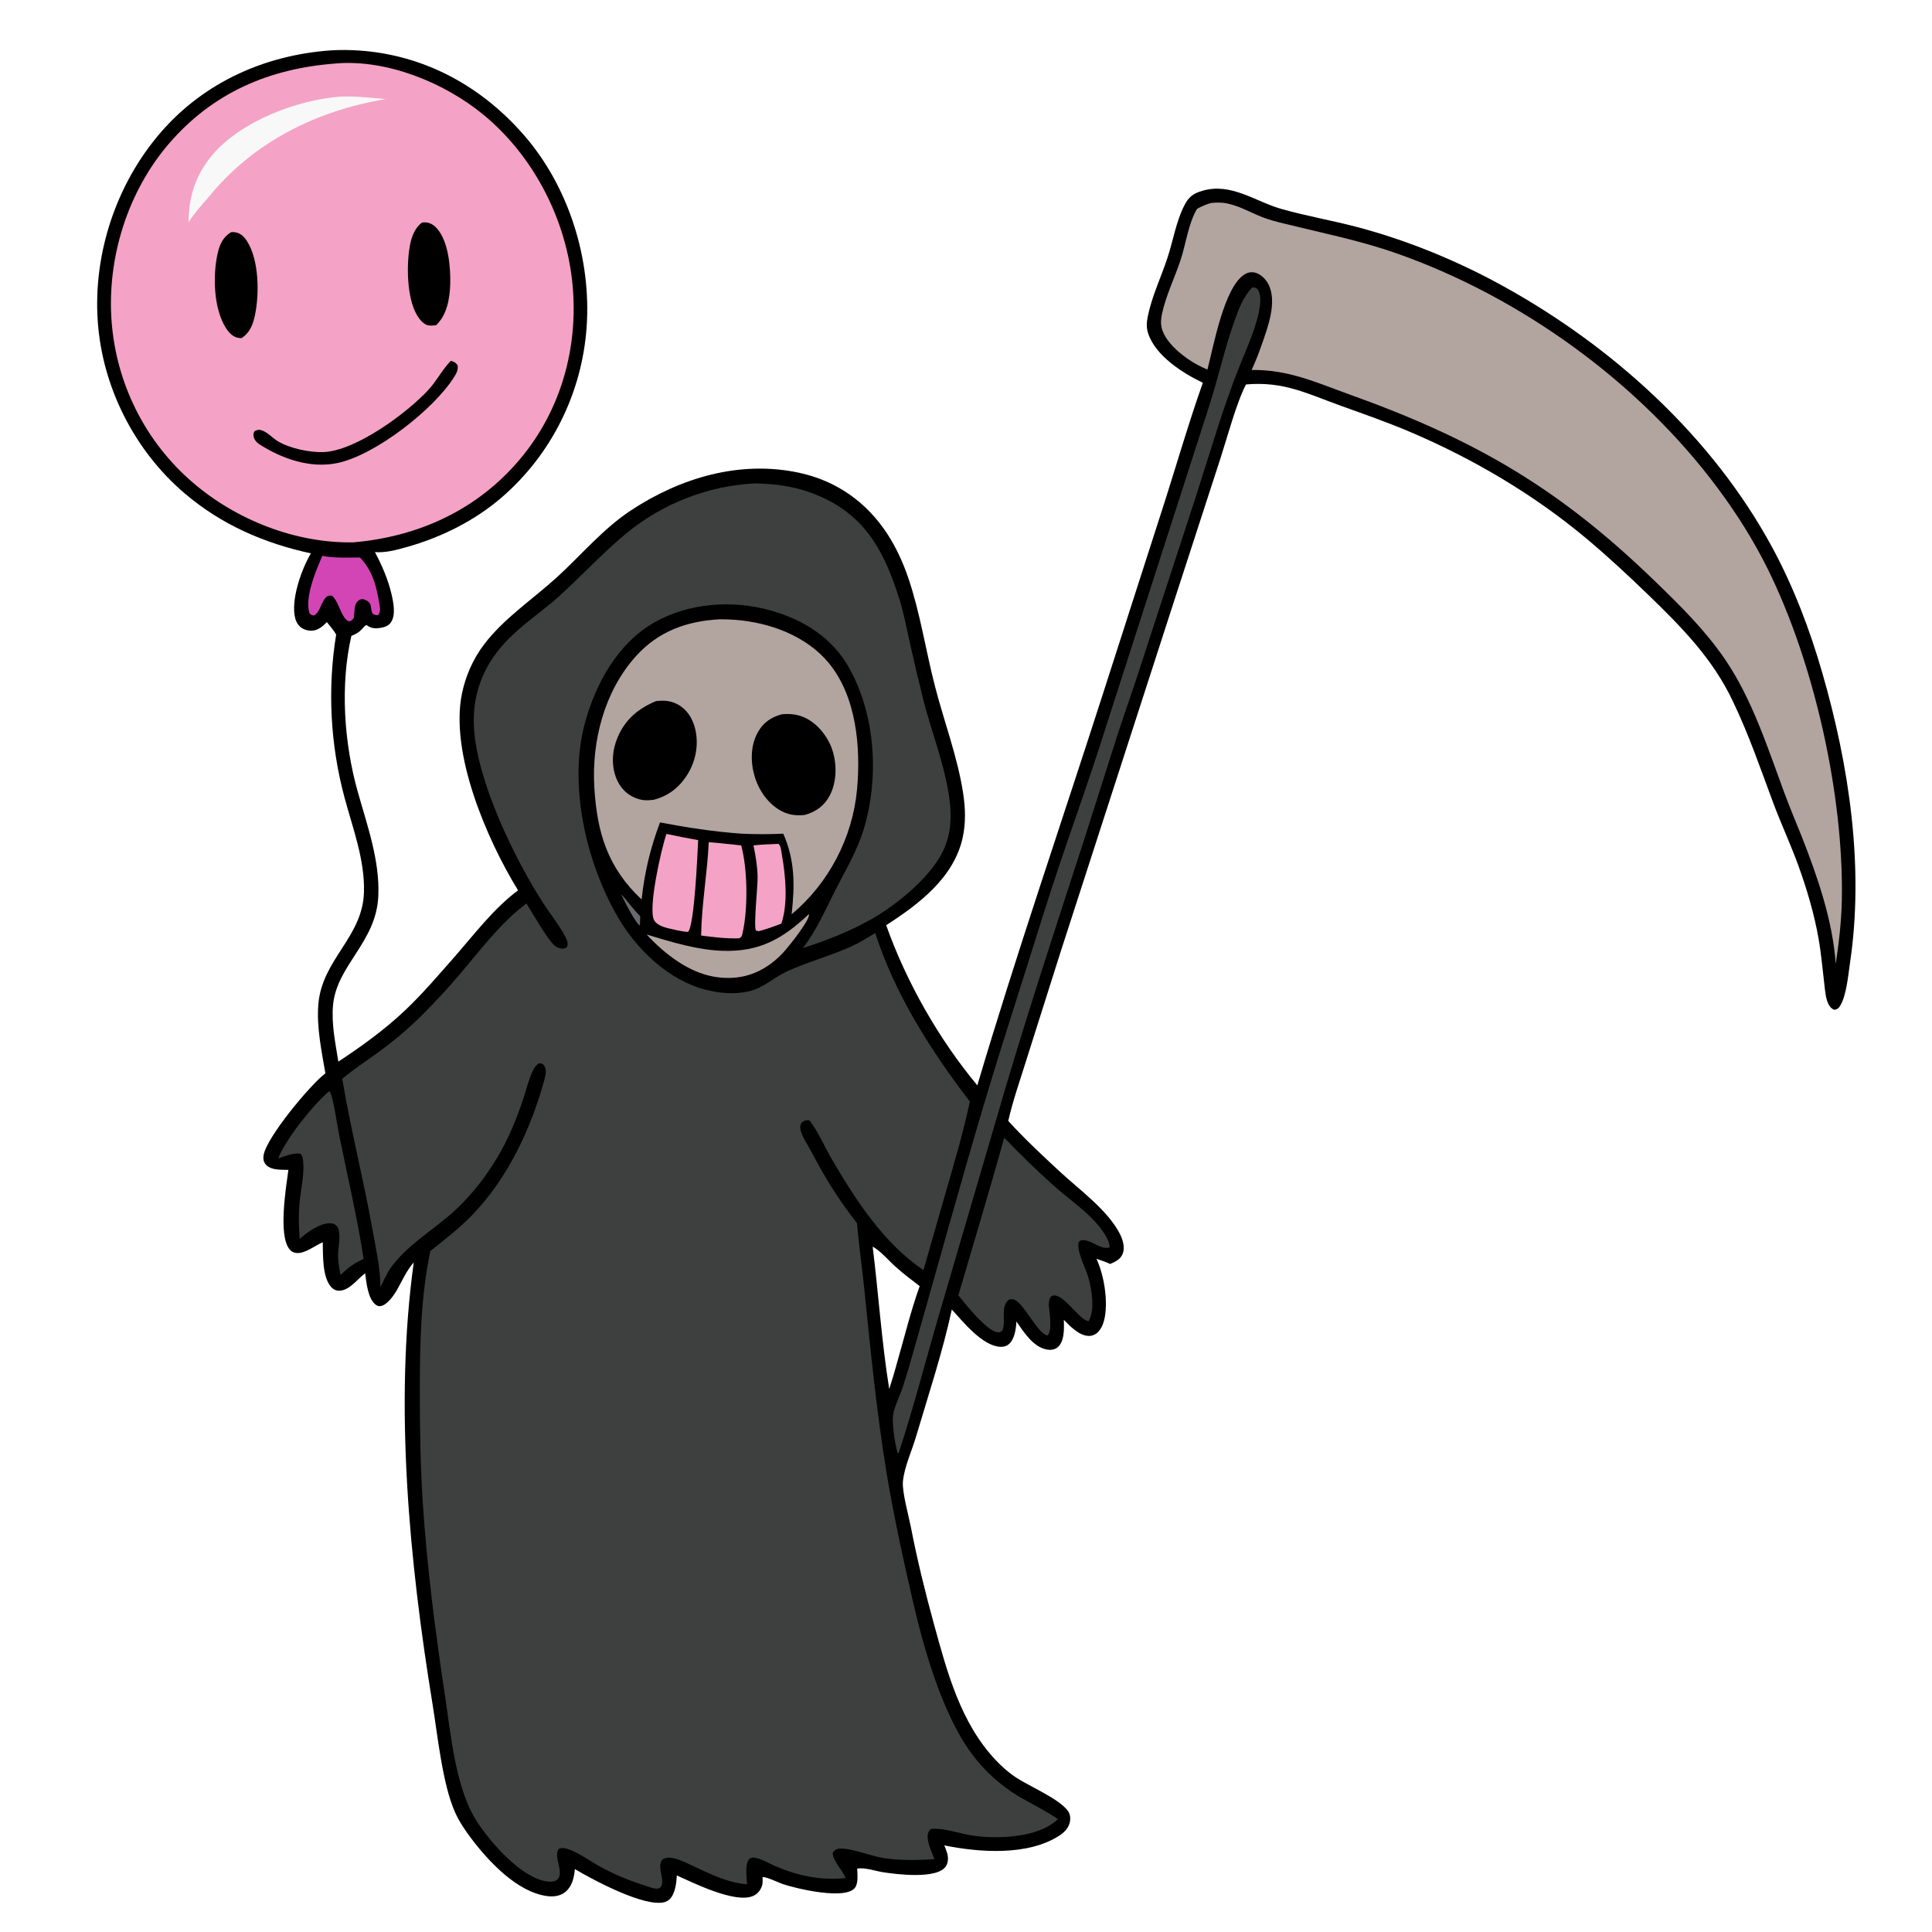
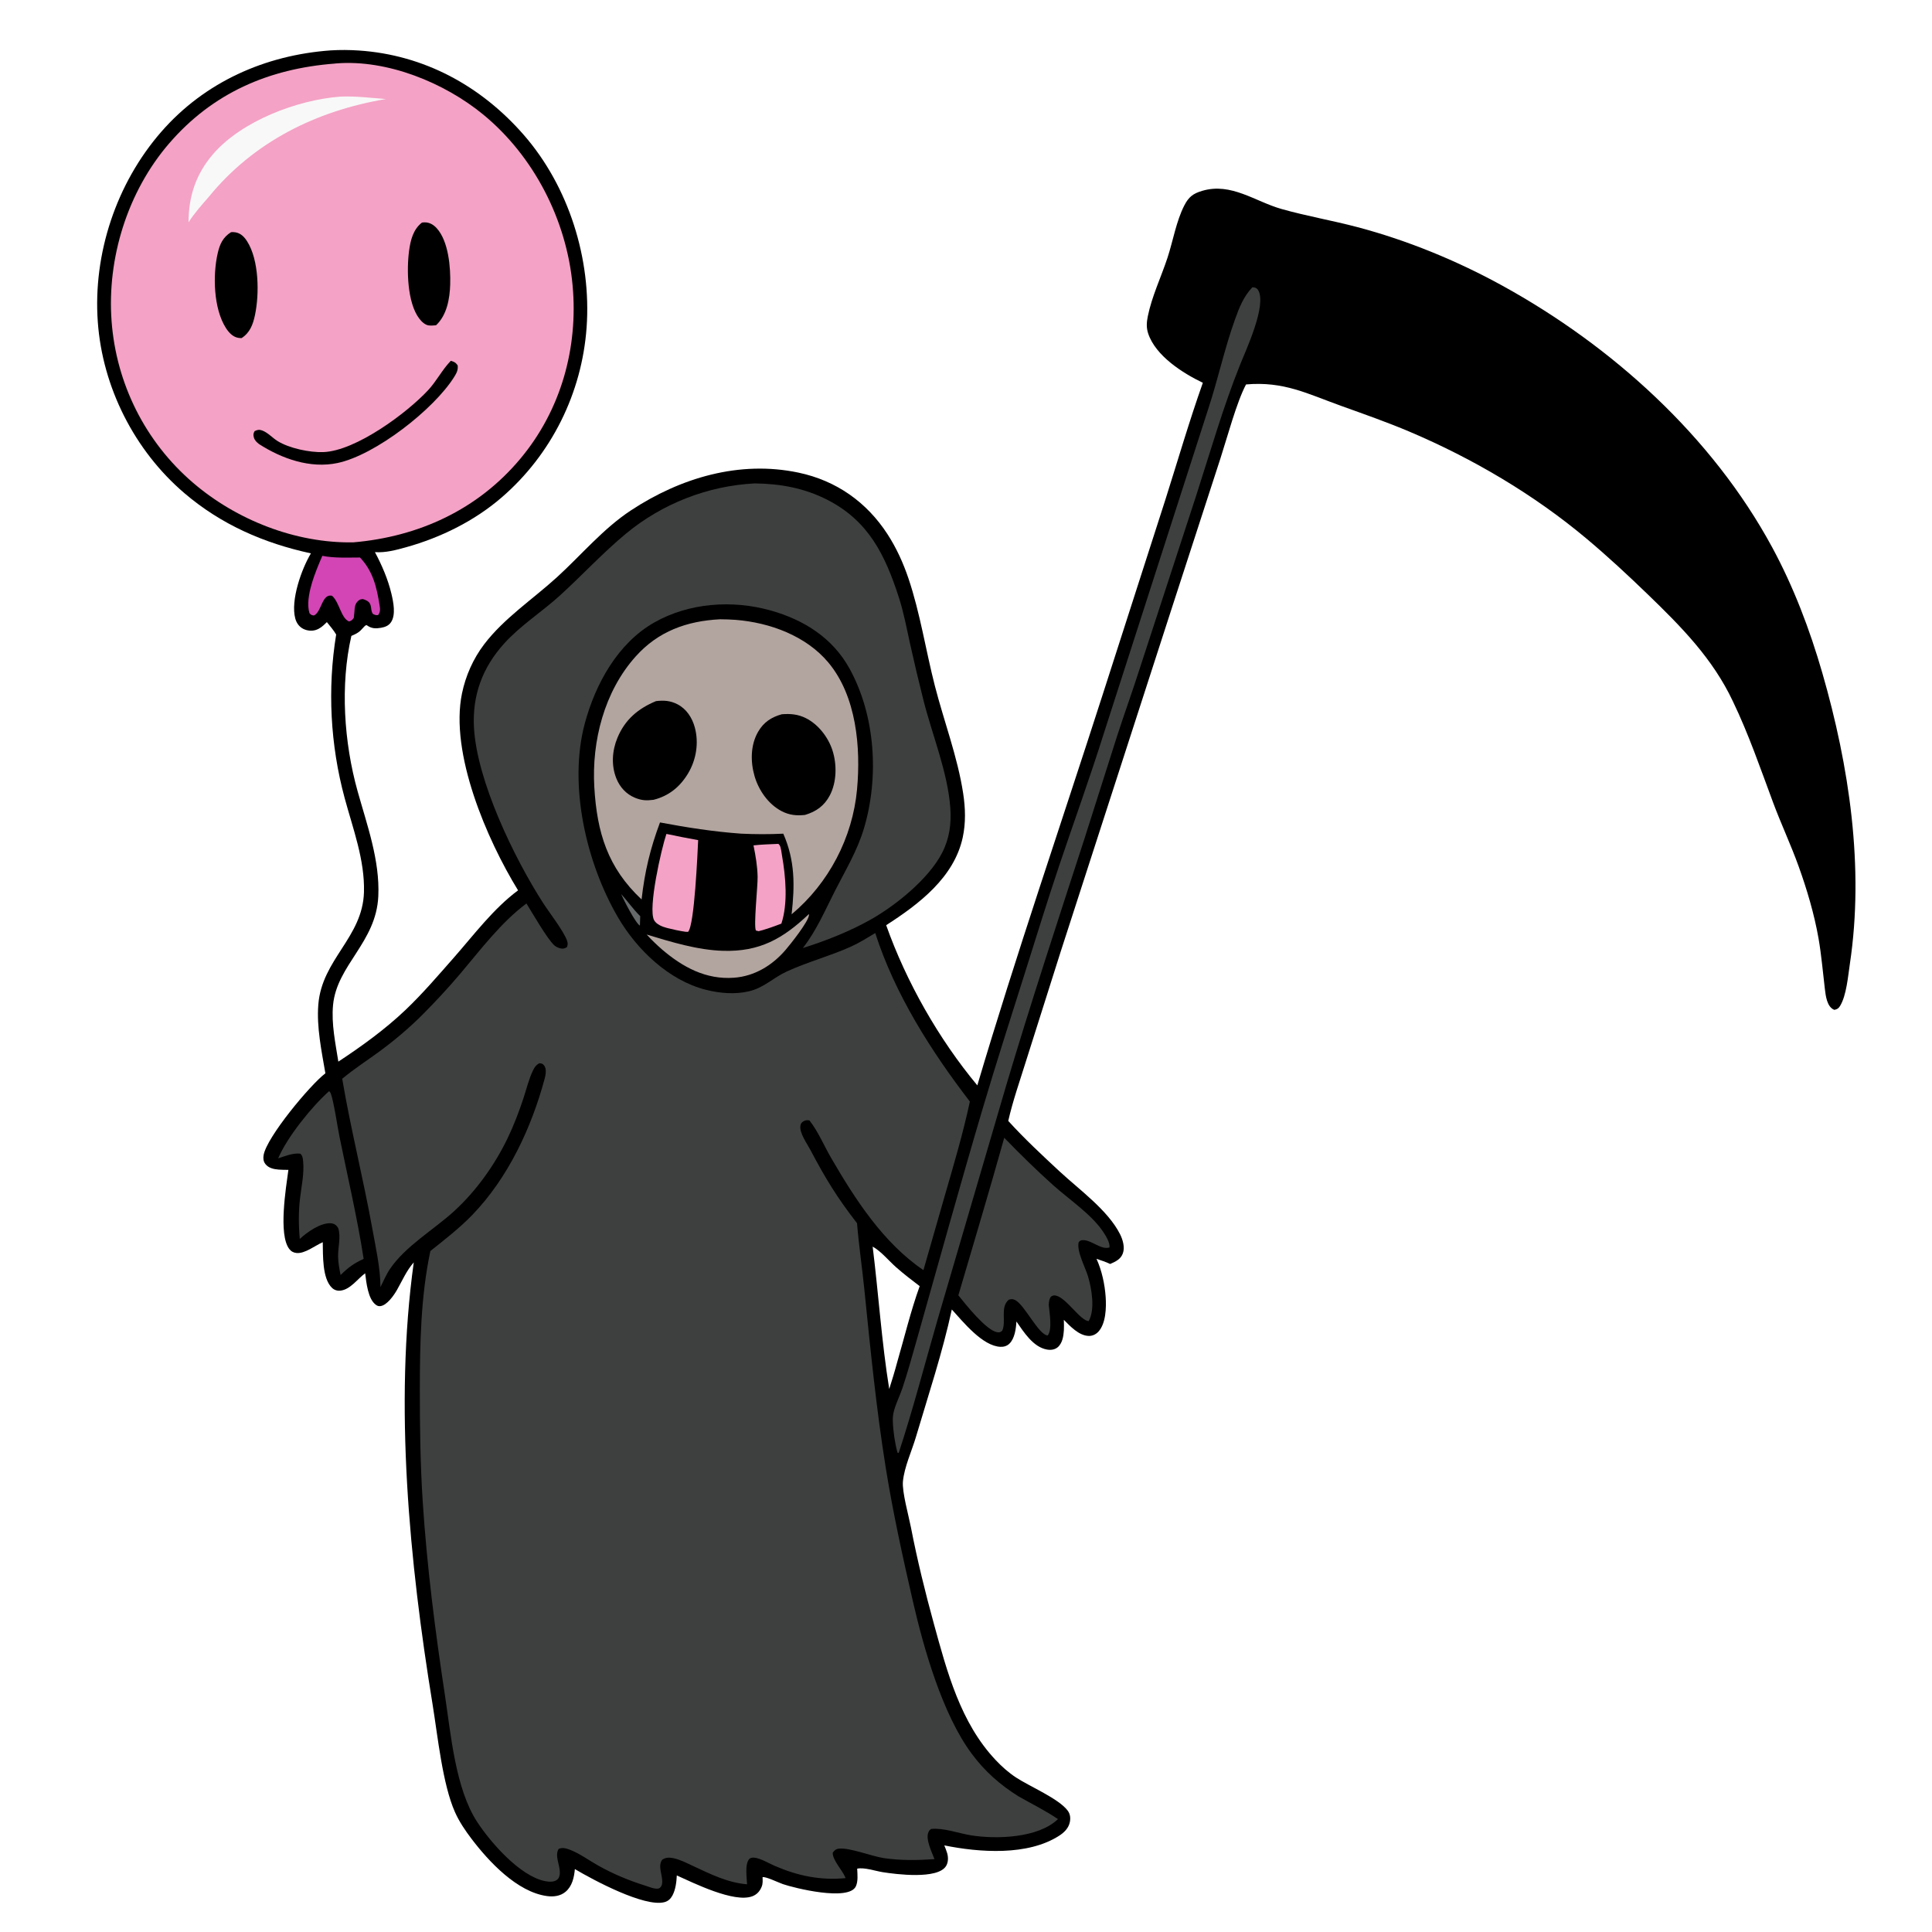
<svg xmlns="http://www.w3.org/2000/svg" version="1.1" style="display: block;" viewBox="0 0 2048 2048" width="1024" height="1024">
  <path transform="translate(0,0)" fill="rgb(255,255,255)" d="M 0 0 L 2048 0 L 2048 2048 L 0 2048 L 0 0 z" />
  <path transform="translate(0,0)" fill="rgb(0,0,0)" d="M 350.509 53.415 C 360.435 52.789 370.367 52.877 380.29 53.536 C 449.592 58.138 510.017 91.145 555.273 143.071 C 603.074 197.917 626.964 274.74 621.84 346.904 C 616.897 416.531 584.626 481.764 531.735 527.357 C 502.807 552.293 467.197 569.848 430.548 580.076 C 419.82 583.07 408.654 586.097 397.439 585.273 C 404.796 599.065 411.259 613.988 414.881 629.234 C 416.972 638.035 419.842 651.722 414.437 659.653 C 411.93 663.331 408.089 664.755 403.852 665.499 C 398.392 666.459 394 666.356 389.366 663.146 C 389.125 662.979 388.891 662.804 388.654 662.633 C 386.919 663.252 387.434 662.843 386.21 664.102 C 385.053 665.29 383.925 666.533 382.794 667.747 C 379.795 670.969 376.419 672.358 372.472 674.091 C 360.49 726.187 364.667 787.131 379.025 838.554 C 389.115 874.689 402.763 911.981 401.025 950.005 C 398.783 999.063 357.058 1022.93 353.05 1065.37 C 351.166 1085.31 355.573 1105.75 358.656 1125.37 C 383.589 1108.94 408.135 1091.22 429.819 1070.61 C 447.859 1053.46 464.395 1034.08 480.843 1015.42 C 502.216 991.16 523.015 963.177 549.17 943.818 C 516.032 889.853 476.596 798.289 489.741 734.999 C 493.639 716.232 501.592 698.315 513.198 683.041 C 534.232 655.362 564.754 635.24 590.325 611.948 C 616.298 588.291 639.291 560.473 668.785 541.048 C 721.184 506.537 783.838 487.765 846.52 501.025 C 886.411 509.464 918.654 532.137 940.779 566.251 C 950.215 580.799 957.428 596.652 962.973 613.06 C 975.447 649.976 981.293 689.166 990.96 726.886 C 1000.67 764.772 1015.1 802.37 1021 841.027 C 1023.38 856.653 1023.88 872.266 1020.52 887.79 C 1011.32 930.257 973.971 958.52 939.384 980.745 C 960.758 1040.97 995.112 1101.41 1036 1150.53 C 1077.19 1011.6 1124.38 874.799 1168.7 736.89 L 1235.24 530.021 C 1248.4 488.582 1260.54 446.738 1275.07 405.749 C 1253.78 395.577 1225.04 377.314 1217.12 353.539 C 1215.05 347.327 1215.43 341.739 1216.7 335.392 C 1220.95 314.288 1230.79 293.828 1237.54 273.401 C 1243.44 255.532 1246.82 234.492 1255.42 217.781 C 1260.07 208.74 1264.68 205.163 1274.42 202.284 C 1305.2 193.185 1330.45 213.63 1358.59 221.576 C 1385.12 229.067 1412.48 233.753 1439.16 240.817 C 1491.99 254.808 1544.37 276.33 1592.24 302.636 C 1708.69 366.637 1814.74 462.348 1878.49 580.007 C 1901.28 622.068 1918.51 667.493 1931.75 713.395 C 1960.23 812.079 1976.29 919.303 1960.96 1021.6 C 1959.01 1034.63 1957.36 1055.16 1950.57 1066.32 C 1948.95 1068.98 1947.46 1069.91 1944.47 1070.5 C 1936.63 1067.47 1935.33 1055.68 1934.44 1048.37 C 1932.28 1030.55 1930.82 1012.58 1927.74 994.885 C 1923.27 969.211 1915.46 942.897 1906.64 918.392 C 1898.45 895.616 1888.11 873.633 1879.65 850.948 C 1866.2 814.842 1853.7 778.29 1836.97 743.53 C 1815.63 698.1 1782.09 664.224 1746.49 629.837 C 1725.58 609.636 1704.23 589.813 1681.95 571.121 C 1626.05 524.229 1561.23 486.034 1494.07 457.564 C 1470.49 447.565 1446.42 439.148 1422.33 430.491 C 1385.71 417.332 1360.85 404.004 1320.85 407.523 C 1310.93 426.136 1300.83 463.984 1293.71 485.946 L 1242.82 642.616 L 1124.4 1008.68 L 1087.42 1125.39 C 1080.95 1146.17 1073.62 1166.99 1068.79 1188.21 C 1085.69 1206.86 1104.79 1224.64 1123.23 1241.76 C 1144.14 1261.17 1174.33 1282.76 1187.22 1308.15 C 1190.17 1313.95 1192.61 1322.17 1190.29 1328.59 C 1188.02 1334.86 1182.55 1337.38 1176.83 1339.87 C 1172.16 1337.62 1167.24 1336.08 1162.34 1334.42 C 1167.95 1346.66 1171.15 1361.46 1172.05 1374.86 C 1172.81 1386.14 1172.34 1403.07 1164.26 1411.72 C 1161.59 1414.57 1157.9 1416.28 1153.97 1416.13 C 1143.62 1415.75 1134.52 1405.94 1127.71 1399.07 C 1127.81 1402.76 1127.97 1406.5 1127.75 1410.18 C 1127.38 1416.36 1126.16 1424.17 1121.01 1428.29 C 1117.81 1430.86 1113.64 1431.28 1109.72 1430.56 C 1095.16 1427.91 1085.28 1412.07 1077.45 1400.85 C 1077.01 1408.42 1075.68 1418.97 1069.9 1424.43 C 1067.32 1426.86 1064.11 1427.81 1060.6 1427.69 C 1041.49 1426.99 1020.82 1401.05 1008.96 1388.1 C 999.107 1433.64 984.128 1478.73 970.88 1523.4 C 966.421 1538.43 958.657 1554.89 957.142 1570.35 C 956.072 1581.26 963.305 1607.11 965.609 1618.98 C 972.304 1653.49 980.635 1687.42 989.95 1721.3 C 1003.99 1772.35 1018.13 1826.2 1055.48 1865.77 C 1062.02 1872.7 1069.07 1878.98 1077.04 1884.23 C 1091.35 1893.64 1122.57 1906.72 1131.87 1919.44 C 1134.5 1923.04 1134.94 1927.19 1134.08 1931.48 C 1132.79 1937.83 1128.18 1942.42 1122.93 1945.82 C 1089.52 1967.53 1038.09 1963.72 1001 1956.19 C 1002.07 1958.91 1003.26 1961.7 1004.06 1964.51 C 1005.29 1968.85 1005.31 1974.05 1002.89 1978.02 C 994.05 1992.55 949.646 1986.8 935.527 1984.55 C 927.907 1983.34 916.188 1979.25 908.646 1980.86 C 908.905 1986.71 909.771 1994.11 907.269 1999.54 C 899.762 2015.8 841.683 2001.34 829.741 1997.19 C 825.641 1995.77 811.348 1988.9 808.337 1989.9 C 808.47 1993.32 808.742 1996.62 807.45 1999.88 C 805.524 2004.73 802.344 2008.33 797.383 2010.17 C 778.138 2017.33 735.495 1996.17 717.439 1988.05 C 717.157 1994.91 716.102 2003.18 712.82 2009.28 C 710.893 2012.86 708.259 2015.35 704.264 2016.38 C 683.081 2021.86 629.435 1993.19 609.387 1981.31 C 608.581 1990.17 606.556 1999.58 599.322 2005.52 C 593.837 2010.02 586.715 2010.83 579.883 2009.92 C 548.17 2005.66 518.115 1973.29 499.923 1949.34 C 493.266 1940.57 486.822 1931.1 482.331 1921.02 C 469.013 1891.09 463.991 1840.05 458.496 1806.38 C 434.053 1656.59 417.662 1488.87 438.608 1338.17 C 430.85 1347.03 426.608 1357.19 420.864 1367.29 C 417.594 1373.04 410.223 1383.76 403.135 1384.55 C 401.299 1384.76 400.019 1384.27 398.574 1383.25 C 389.998 1377.21 388.322 1359.29 387.084 1349.72 C 378.991 1355.63 371.35 1367.05 360.737 1368.15 C 357.509 1368.48 354.359 1367.49 351.987 1365.23 C 341.412 1355.19 342.457 1330.45 342.133 1316.78 C 334.114 1320.3 323.214 1329.09 314.365 1328.23 C 311.068 1327.91 308.579 1326.52 306.587 1323.9 C 294.941 1308.56 303.147 1259.24 305.704 1240.1 C 302.247 1240.1 298.782 1240.08 295.334 1239.81 C 290.184 1239.4 284.55 1238.19 281.248 1233.83 C 279.119 1231.03 278.878 1227.81 279.444 1224.45 C 282.635 1205.48 328.873 1149.88 344.92 1137.76 C 340.898 1114.16 335.512 1088.87 337.43 1064.88 C 341.277 1016.74 384.437 993.805 385.818 945.713 C 386.796 911.644 374.105 878.399 365.335 845.933 C 350.106 789.555 346.986 730.182 356.35 672.602 C 353.528 667.887 349.94 663.727 346.492 659.462 C 346.09 659.852 345.684 660.238 345.287 660.633 C 342.152 663.748 339.155 666.334 334.865 667.761 C 330.529 669.203 325.283 668.62 321.259 666.501 C 316.921 664.218 314.234 660.243 312.985 655.574 C 307.848 636.371 319.639 603.159 329.585 586.599 C 279.712 575.786 234.409 556.057 195.336 522.651 C 142.511 477.488 108.662 410.611 103.672 341.246 C 98.469 268.933 123.338 194.406 170.88 139.803 C 216.964 86.874 281.16 58.394 350.509 53.415 z" />
  <path transform="translate(0,0)" fill="rgb(102,106,107)" d="M 658.469 947.74 C 665.423 955.476 671.157 963.84 678.661 971.163 L 678.347 981.185 C 673.879 978.988 660.852 953.574 658.469 947.74 z" />
  <path transform="translate(0,0)" fill="rgb(244,162,197)" d="M 824.4 894.564 L 825.071 894.492 C 825.5 894.951 825.996 895.355 826.359 895.868 C 827.919 898.078 828.513 904.442 828.987 907.134 C 832.861 929.112 835.414 957.621 828.283 979.084 C 820.323 982.079 812.484 984.999 804.225 987.093 L 801.318 986.402 C 798.651 981.836 803.327 939.294 803.094 929.299 C 802.829 917.951 801.009 907.212 798.735 896.133 C 807.233 895.158 815.858 894.973 824.4 894.564 z" />
  <path transform="translate(0,0)" fill="rgb(255,255,255)" d="M 925.055 1321.45 C 933.897 1326.35 942.255 1336.58 949.957 1343.38 C 957.958 1350.45 966.418 1356.9 974.905 1363.36 C 965.369 1389.82 958.726 1417.65 950.873 1444.66 C 948.387 1454.01 945.534 1463.2 942.616 1472.41 C 934.578 1422.58 931.267 1371.58 925.055 1321.45 z" />
  <path transform="translate(0,0)" fill="rgb(211,69,180)" d="M 341.694 589.204 C 354.306 591.763 368.783 590.993 381.623 590.984 C 395.333 605.408 399.305 622.257 402.342 641.465 C 402.996 645.604 403.411 648.442 400.875 651.951 C 398.327 652.331 397.76 651.906 395.351 650.874 C 392.955 647.623 393.975 643.8 392.335 640.3 C 390.864 637.163 387.539 635.887 384.46 634.991 C 382.481 635.357 381.738 635.255 380.116 636.571 C 375.953 639.948 376.036 644.276 375.638 649.196 C 375.485 651.131 375.254 653.058 375.043 654.987 C 373.45 657.177 372.699 657.926 370.114 658.786 C 361.524 655.626 359.749 638.199 351.96 631.516 C 341.088 629.04 341.028 648.908 332.731 652.454 C 329.95 652.021 329.934 651.978 328.014 649.912 C 322.905 632.764 334.834 605.08 341.694 589.204 z" />
  <path transform="translate(0,0)" fill="rgb(178,164,159)" d="M 857.437 968.962 C 857.475 969.229 857.551 969.494 857.552 969.764 C 857.563 976.397 837.653 1001.21 832.874 1006.8 C 818.785 1023.3 799.977 1034.83 778.035 1036.44 C 748.253 1038.63 723.551 1025.14 701.586 1006.32 C 695.914 1001.31 690.58 996.251 685.49 990.646 C 711.395 998.482 739.241 1007.09 766.411 1007.9 C 805.449 1009.07 830.026 994.974 857.437 968.962 z" />
  <path transform="translate(0,0)" fill="rgb(244,162,197)" d="M 706.424 883.993 C 717.615 886.375 728.819 888.544 740.078 890.577 C 739.432 903.738 736.218 980.955 729.388 987.792 L 726.768 987.741 C 720.223 986.771 713.596 985.366 707.185 983.72 C 702.426 982.498 695.781 980.012 693.353 975.412 C 686.687 962.782 701.169 899.265 706.424 883.993 z" />
-   <path transform="translate(0,0)" fill="rgb(244,162,197)" d="M 751.315 892.742 C 762.754 893.53 774.269 895.094 785.703 896.161 C 792.576 921.348 793.022 963.817 787.035 989.6 C 786.379 992.427 786.157 993.127 783.665 994.658 C 770.031 995.09 756.696 993.482 743.216 991.713 C 743.73 958.606 749.79 925.791 751.315 892.742 z" />
  <path transform="translate(0,0)" fill="rgb(62,64,63)" d="M 348.858 1156.68 C 349.604 1157.34 350.237 1158.1 350.606 1159.05 C 353.735 1167.08 357.823 1194.98 359.98 1205.55 C 368.697 1248.28 378.823 1291.39 385.483 1334.46 C 375.397 1339.03 368.849 1343.74 361.053 1351.6 C 359.711 1345.08 358.526 1338.67 358.391 1331.99 C 358.2 1322.62 361.57 1310.7 358.535 1301.97 C 358.062 1301.14 357.857 1300.72 357.213 1299.93 C 355.438 1297.77 353.348 1296.89 350.605 1296.71 C 339.826 1296.02 325.364 1306.21 317.805 1313.33 C 316.49 1299.26 316.387 1285.06 317.966 1271 C 319.43 1257.96 322.682 1243.99 321.322 1230.86 C 320.999 1227.75 320.75 1224.88 318.25 1222.91 C 310.446 1222.1 302.159 1225.51 294.849 1227.92 C 304.413 1205.43 330.434 1173.04 348.858 1156.68 z" />
  <path transform="translate(0,0)" fill="rgb(62,64,63)" d="M 1064.54 1206.1 C 1081.36 1223.5 1098.46 1240.25 1116.48 1256.41 C 1133.17 1271.38 1156.63 1286.99 1169.02 1305.22 C 1171.83 1309.36 1177 1317.45 1176.04 1322.36 C 1167.3 1325.17 1157.23 1314.63 1148.41 1314.61 C 1145.7 1314.6 1145.31 1314.88 1143.5 1316.65 C 1140.88 1325.96 1150.59 1343.58 1153.41 1353.24 C 1157.25 1366.34 1160.99 1387.93 1154.08 1400.38 C 1145.4 1400.27 1130.62 1376.11 1119.67 1373.49 C 1116.81 1372.8 1116.32 1373.21 1113.92 1374.58 C 1112.24 1377.16 1112.07 1379.13 1111.81 1382.11 L 1111.72 1383.25 C 1112.46 1391.32 1115.67 1409.42 1110.62 1415.63 C 1100.91 1415.05 1086.26 1383.26 1076.2 1378.17 C 1073.58 1376.84 1072.15 1376.94 1069.4 1377.71 C 1059.84 1385.64 1066.99 1400.67 1062.38 1410.65 C 1060.2 1412.22 1059.77 1412.66 1056.92 1412.17 C 1045.38 1410.18 1023.66 1382.76 1015.91 1373.1 C 1032.24 1317.48 1048.94 1261.93 1064.54 1206.1 z" />
  <path transform="translate(0,0)" fill="rgb(62,64,63)" d="M 1327.51 304.576 C 1328.35 304.63 1329.75 304.673 1330.52 304.945 C 1331.9 305.43 1333 306.391 1333.72 307.621 C 1342.95 323.398 1321.17 370.158 1314.75 386.117 C 1296.47 431.575 1283.09 478.639 1268.05 525.188 L 1208.08 708.917 C 1200.57 732.507 1192.1 755.789 1184.45 779.336 L 1149.65 888.808 C 1121.26 976.293 1092.47 1063.69 1066.24 1151.86 L 993.464 1400.26 C 980.035 1446.84 967.797 1494.16 952.651 1540.2 L 951.407 1539.92 C 948.584 1529.58 946.721 1516.78 946.412 1506.08 C 946.308 1502.48 946.749 1498.85 947.697 1495.38 C 949.916 1487.25 953.945 1479.42 956.633 1471.39 C 961.989 1455.38 966.547 1438.92 971.149 1422.68 C 994.596 1339.93 1017.47 1256.96 1041.89 1174.49 C 1056.23 1126.08 1071.77 1077.87 1086.96 1029.73 C 1098.82 992.157 1110.43 954.34 1122.98 917.007 C 1138.69 870.272 1155.6 823.711 1170.35 776.677 L 1280.98 432.859 C 1291.22 401.734 1298.12 369.276 1309.17 338.533 C 1313.66 326.056 1318.25 314.311 1327.51 304.576 z" />
  <path transform="translate(0,0)" fill="rgb(178,164,159)" d="M 763.313 656.456 C 768.83 656.516 774.342 656.636 779.844 657.073 C 815.822 659.927 854.265 673.897 878.002 702.192 C 907.951 737.891 912.59 792.354 908.489 836.92 C 903.797 887.899 878.504 936.34 839.149 969.2 C 842.55 938.633 842.851 912.389 830.322 883.735 C 815.351 884.462 800.714 884.43 785.754 883.723 C 756.761 881.67 728.175 877.209 699.625 871.826 C 689.229 899.739 683.437 923.925 680.101 953.464 C 644.182 919.76 632.828 882.591 630 834.496 C 627.126 785.615 640.555 733.031 673.821 695.896 C 697.839 669.086 728.083 658.282 763.313 656.456 z" />
  <path transform="translate(0,0)" fill="rgb(0,0,0)" d="M 695.372 743.227 C 703.641 742.192 710.733 742.7 718.241 746.618 C 727.725 751.566 733.688 760.812 736.473 770.928 C 740.994 787.352 738.078 805.387 729.359 819.891 C 720.813 834.106 709.015 843.769 692.726 847.835 C 685.165 848.777 680.127 848.574 672.999 845.618 C 663.745 841.78 657.032 834.36 653.345 825.127 C 647.819 811.291 648.86 795.744 654.496 782.134 C 662.503 762.796 676.409 751.106 695.372 743.227 z" />
  <path transform="translate(0,0)" fill="rgb(0,0,0)" d="M 828.743 757.147 C 837.989 756.42 846 757.107 854.408 761.353 C 867.492 767.962 877.875 781.442 882.394 795.259 C 887.275 810.185 887.026 829.096 879.644 843.119 C 873.789 854.24 865.124 860.35 853.355 863.848 C 844.405 864.853 836.667 864.066 828.567 859.856 C 814.44 852.513 804.222 837.738 799.854 822.686 C 795.423 807.419 795.522 789.716 803.659 775.674 C 809.53 765.542 817.742 760.198 828.743 757.147 z" />
-   <path transform="translate(0,0)" fill="rgb(178,164,159)" d="M 1283.73 215.185 C 1288.21 214.745 1292.85 214.518 1297.32 215.095 C 1311.52 216.929 1325.16 225.178 1338.4 230.313 C 1345.76 233.17 1353.65 235.148 1361.32 237.042 C 1400.96 246.833 1441.03 254.79 1479.66 268.302 C 1611.77 314.511 1737.42 405.208 1820.98 517.624 C 1841.02 544.59 1859.05 573.153 1873.95 603.282 C 1923.15 702.725 1954.41 842.618 1952.44 953.459 C 1952.03 976.519 1949.34 999.013 1945.97 1021.8 C 1942.73 975.857 1926.73 929.611 1910 886.993 C 1903.66 871.308 1897.11 855.655 1891.24 839.791 C 1873.67 792.291 1857.23 740.791 1828.45 698.707 C 1807.31 667.811 1781.15 642.074 1754.38 616.143 C 1652.54 517.466 1563.98 466.077 1430.67 418.202 C 1395.13 405.438 1365.57 391.603 1326.8 392.204 C 1330.65 383.604 1334.21 374.822 1337.3 365.919 C 1343.71 347.475 1354.26 320.09 1344.56 301.304 C 1341.74 295.848 1336.8 290.862 1330.79 289.097 C 1326.8 287.923 1322.83 288.686 1319.32 290.85 C 1297.59 304.255 1286.47 366.747 1279.93 391.782 C 1276.46 390.202 1272.93 388.7 1269.57 386.892 C 1255.69 379.435 1235.79 364.048 1231.59 348.242 C 1230.19 342.954 1230.67 337.641 1231.82 332.358 C 1236.01 313.212 1245.09 294.685 1251.31 276.105 C 1257.13 258.688 1259.58 237.198 1268.89 221.433 C 1273.83 218.606 1278.3 216.76 1283.73 215.185 z" />
  <path transform="translate(0,0)" fill="rgb(244,162,197)" d="M 354.638 67.415 C 355.256 67.35 355.873 67.271 356.492 67.221 C 410.403 62.873 471.122 87.669 512.189 121.393 C 565.963 165.552 600.605 233.238 606.966 302.424 C 613.075 368.866 594.596 434.862 551.545 486.324 C 506.413 540.274 443.833 568.981 374.475 574.921 C 313.371 575.98 250.684 551.251 204.57 511.706 C 154.022 468.358 123.205 406.744 118.277 340.433 C 113.308 273.566 135.31 203.013 179.298 152.014 C 225.482 98.468 284.928 72.837 354.638 67.415 z" />
  <path transform="translate(0,0)" fill="rgb(0,0,0)" d="M 477.901 382.475 C 481.411 383.517 482.992 384.21 485.135 387.288 C 485.788 392.211 483.924 395.61 481.363 399.695 C 459.889 433.955 397.938 482.365 357.776 490.817 C 328.757 496.924 298.77 486.265 274.566 470.725 C 272.077 468.721 269.966 466.871 269.096 463.681 C 268.321 460.837 268.535 459.448 269.903 457.022 C 272.718 455.588 274.725 455.198 277.803 456.285 C 283.684 458.362 288.843 464.17 294.126 467.477 C 306.448 475.189 328.363 479.793 342.831 479.24 C 377.356 477.921 431.581 437.644 453.964 413.445 C 462.679 404.022 468.565 392.302 477.27 383.121 C 477.477 382.902 477.691 382.69 477.901 382.475 z" />
  <path transform="translate(0,0)" fill="rgb(0,0,0)" d="M 447.267 235.962 C 448.552 235.783 448.539 235.753 450.022 235.722 C 455.176 235.616 459.4 238.094 462.815 241.8 C 475.521 255.586 477.774 283.652 477.232 301.489 C 476.772 316.611 473.743 334.056 462.241 344.788 C 459.706 345.025 456.986 345.288 454.449 344.96 C 450.429 344.441 446.748 340.755 444.423 337.696 C 431.596 320.814 430.964 285.6 433.683 265.544 C 435.184 254.471 438.056 243.059 447.267 235.962 z" />
  <path transform="translate(0,0)" fill="rgb(0,0,0)" d="M 244.983 246.067 C 246.537 246.027 248.059 246.01 249.599 246.276 C 255.174 247.238 258.873 251.035 261.84 255.639 C 274.671 275.552 275.018 311.768 270.243 334.179 C 268.127 344.108 264.88 352.749 256.065 358.411 C 254.772 358.357 253.801 358.352 252.49 358.122 C 246.674 357.103 242.418 352.342 239.396 347.581 C 226.316 326.982 225.46 291.676 230.741 268.587 C 232.994 258.734 236.256 251.552 244.983 246.067 z" />
  <path transform="translate(0,0)" fill="rgb(248,248,248)" d="M 360.607 102.431 C 376.63 101.687 393.131 103.742 409.117 104.989 C 335.494 117.373 269.014 150.173 221.316 208.698 C 213.837 217.317 205.972 226.021 199.869 235.68 C 199.874 208.219 207.642 184.647 225.682 163.588 C 255.961 128.243 315.145 105.898 360.607 102.431 z" />
  <path transform="translate(0,0)" fill="rgb(62,64,63)" d="M 800.184 512.438 C 827.312 512.784 852.665 517.382 877.027 529.83 C 920.726 552.158 938.255 588.364 952.692 632.864 C 957.952 649.075 960.901 665.164 964.561 681.745 C 969.028 701.982 973.832 722.207 978.903 742.301 C 988.171 779.019 1004.67 818.725 1007.37 856.414 C 1008.59 873.341 1006.43 889.038 998.586 904.203 C 984.496 931.462 950.142 959.327 923.622 974.403 C 901.319 987.081 875.605 997.252 851.104 1004.94 C 865.459 986.457 874.502 965.263 885.004 944.562 C 896.248 922.397 908.628 902.236 915.817 878.169 C 932.003 823.986 928.071 758.652 900.519 708.683 C 882.59 676.168 852.104 657.008 816.965 647.132 C 776.54 635.769 730.627 638.879 693.727 659.747 C 654.908 681.7 631.178 724.93 619.926 766.786 C 602.364 832.115 621.33 914.519 655.032 972.339 C 675.023 1006.64 708.98 1039.31 748.233 1049.21 C 762.976 1052.92 778.942 1054.34 793.867 1050.84 C 809.772 1047.12 819.663 1036.45 833.831 1029.91 C 855.934 1019.72 879.672 1013.51 901.801 1003.58 C 910.839 999.524 919.316 994.183 927.799 989.091 C 948.551 1053.76 986.963 1114.17 1028.09 1167.69 C 1021.02 1200.86 1011.18 1234.07 1001.75 1266.64 L 978.872 1346.37 C 936.384 1317.6 906.575 1271.39 881.144 1227.64 C 873.66 1214.76 867.21 1199.29 858.054 1187.68 C 855.644 1187.23 853.531 1187.4 851.363 1188.84 C 849.51 1190.06 848.805 1191.16 848.461 1193.31 C 847.239 1200.96 855.567 1212.35 858.998 1218.87 C 874.955 1249.14 887.267 1269.33 908.485 1296.68 C 910.392 1320.17 913.87 1343.49 916.249 1366.93 C 922.668 1430.19 928.894 1493.49 938.993 1556.31 C 946.56 1603.38 956.984 1650.8 967.654 1697.26 C 979.28 1747.89 999.111 1817.22 1029.85 1858.76 C 1043.76 1877.56 1059.81 1891.77 1079.53 1904.14 C 1093.65 1912.21 1107.97 1919.18 1121.48 1928.32 C 1100.65 1948.48 1056.19 1949.82 1029.32 1945.52 C 1015.97 1943.38 1000.5 1937.42 987.049 1938.76 C 985.675 1939.69 985.103 1940.31 984.338 1941.84 C 980.66 1949.2 987.868 1963.53 990.588 1970.76 C 972.739 1972.02 954.367 1972.31 936.631 1969.62 C 924.059 1967.71 900.363 1958.3 889.143 1959.65 C 886.051 1960.02 884.525 1961.52 882.754 1963.9 C 882.261 1971.48 892.655 1982.14 895.823 1989.59 C 896.005 1990.01 896.176 1990.45 896.353 1990.88 C 869.555 1993.45 845.781 1988.52 821.175 1977.85 C 814.898 1975.13 806.295 1969.89 799.476 1969.18 C 797.999 1969.03 795.498 1969.32 794.404 1970.46 C 789.275 1975.8 791.679 1990.45 791.918 1997.44 C 771.234 1995.7 753.214 1986.65 734.734 1978.05 C 727.994 1974.91 721.076 1971.25 713.761 1969.73 C 709.443 1968.83 705.669 1968.86 701.94 1971.4 C 696.476 1979.06 703.711 1989.33 701.594 1997.89 C 701.218 1999.41 699.837 2001.39 698.253 2001.85 C 694.407 2002.97 687.698 2000 683.929 1998.82 C 666.27 1993.29 650.016 1986.49 633.869 1977.43 C 624.167 1971.98 614.581 1964.82 604.189 1960.83 C 600.269 1959.32 596.166 1958.08 592.184 1959.94 C 587.774 1966.93 593.596 1977.09 593.46 1985.12 C 593.413 1987.94 592.799 1990.9 590.411 1992.7 C 587.013 1995.27 581.673 1994.85 577.743 1994.06 C 551.211 1988.76 520.238 1953.28 505.924 1931.48 C 482.729 1896.16 477.917 1838.22 471.592 1796.59 C 461.296 1728.85 452.504 1659.91 448.09 1591.54 C 445.553 1552.25 445.035 1512.89 445.052 1473.53 C 445.073 1424.6 446.026 1374.18 456.211 1326.13 C 471.388 1314.07 487.102 1301.9 500.597 1287.95 C 538.472 1248.81 563.396 1195.54 577.412 1143.28 C 578.49 1139.26 579.6 1132.94 576.728 1129.38 C 575.051 1127.3 573.999 1127.24 571.584 1127.11 C 568.238 1128.97 566.694 1131.19 565.049 1134.58 C 560.624 1143.69 558.114 1154.34 554.929 1164.01 C 550.191 1178.39 544.676 1192.88 538.1 1206.53 C 524.287 1235.19 504.598 1262.71 481.102 1284.13 C 459.574 1303.74 429.76 1320.93 413.367 1345.17 C 409.435 1350.99 406.449 1358.08 403.301 1364.38 C 403.242 1344.27 398.313 1322.55 394.753 1302.78 C 385.165 1249.54 371.777 1196.84 362.763 1143.55 C 375.069 1133.25 388.788 1124.44 401.733 1114.95 C 417.853 1103.13 433.752 1089.77 447.858 1075.61 C 461.669 1061.74 475.332 1047.03 487.971 1032.09 C 509.595 1006.54 531.025 977.942 558.036 957.72 C 564.284 967.71 580.096 995.382 587.596 1002.11 C 589.283 1003.63 591.761 1004.74 593.947 1005.29 C 596.817 1006.02 598.615 1005.51 601.037 1003.97 C 601.911 1001.32 602.038 1000.02 601.146 997.324 C 597.843 987.352 582.095 967.121 575.768 957.281 C 545.163 909.686 505.642 828.154 502.44 771.421 C 500.506 737.139 511.412 707.582 534.48 682.102 C 552.028 662.72 574.537 648.611 593.779 631.055 C 617.218 609.668 639.09 585.973 663.472 565.754 C 701.889 533.896 750.363 514.926 800.184 512.438 z" />
</svg>